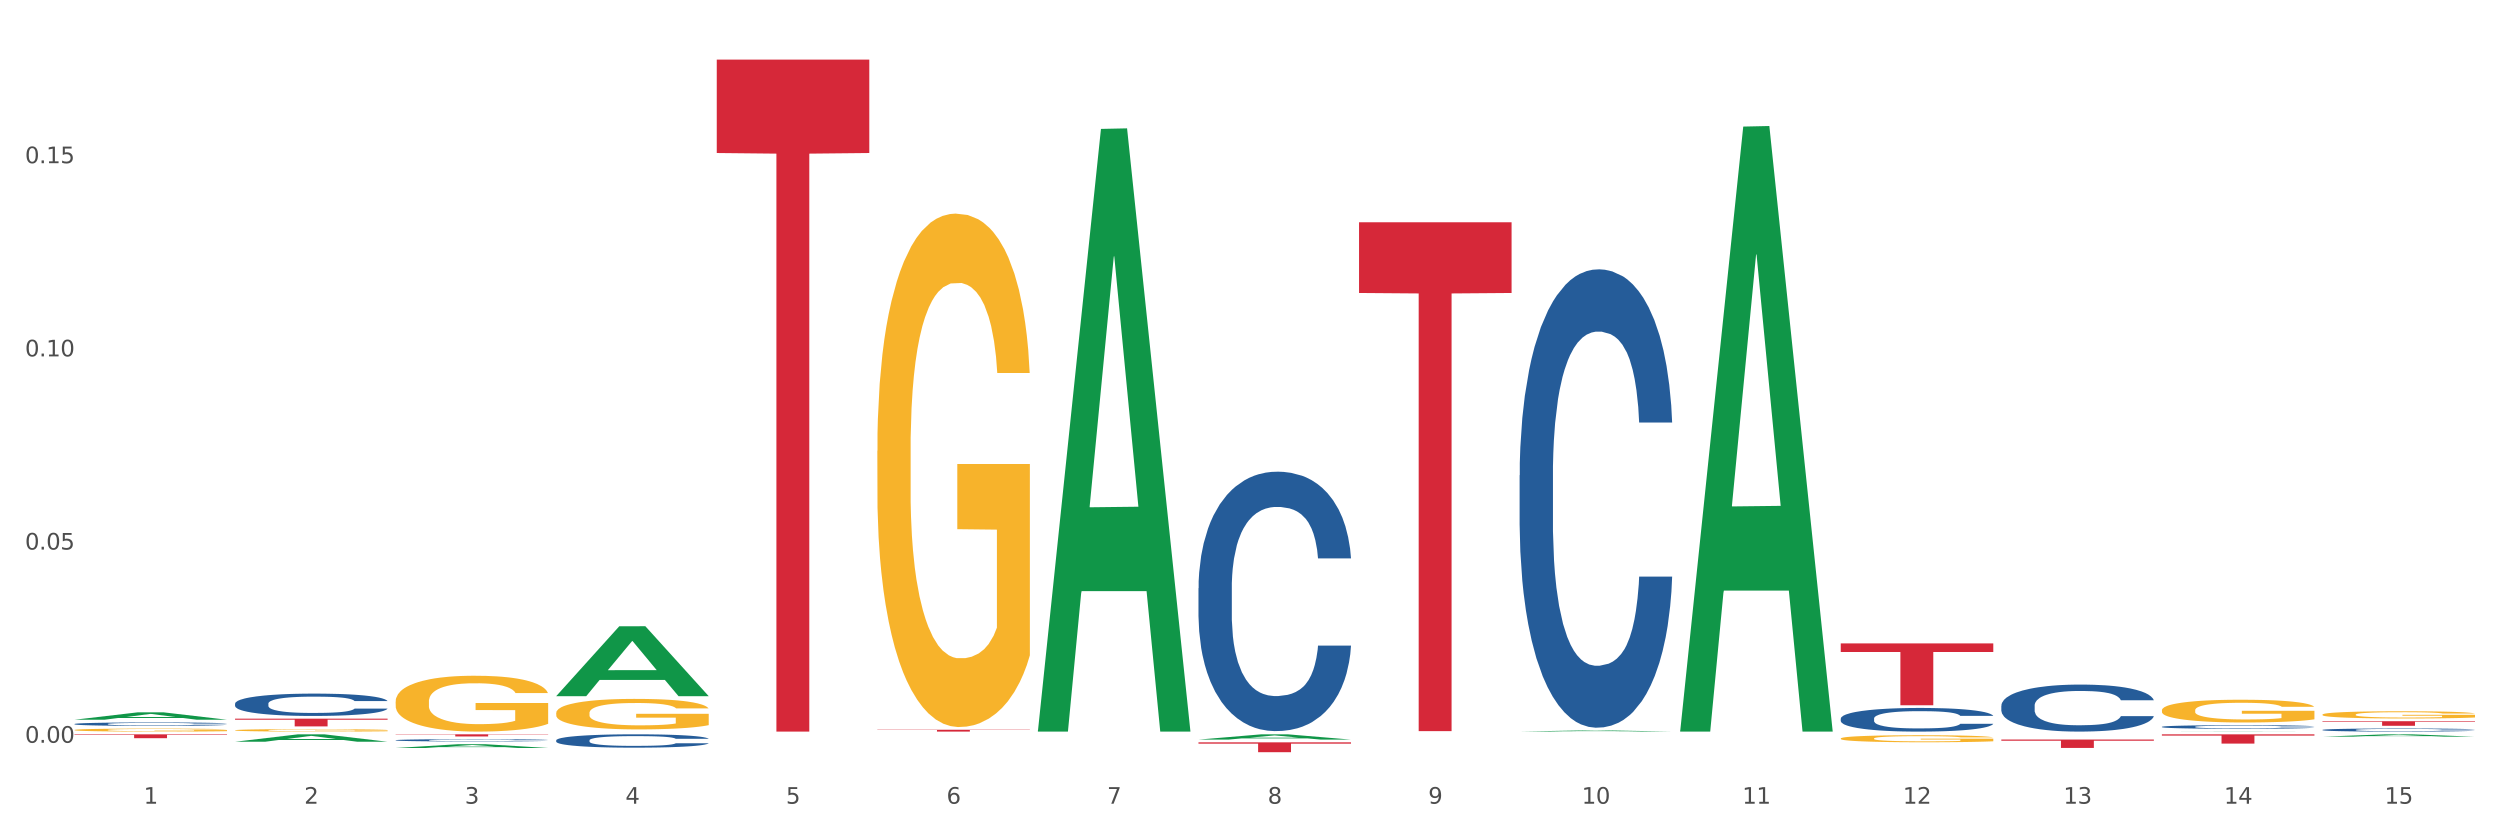
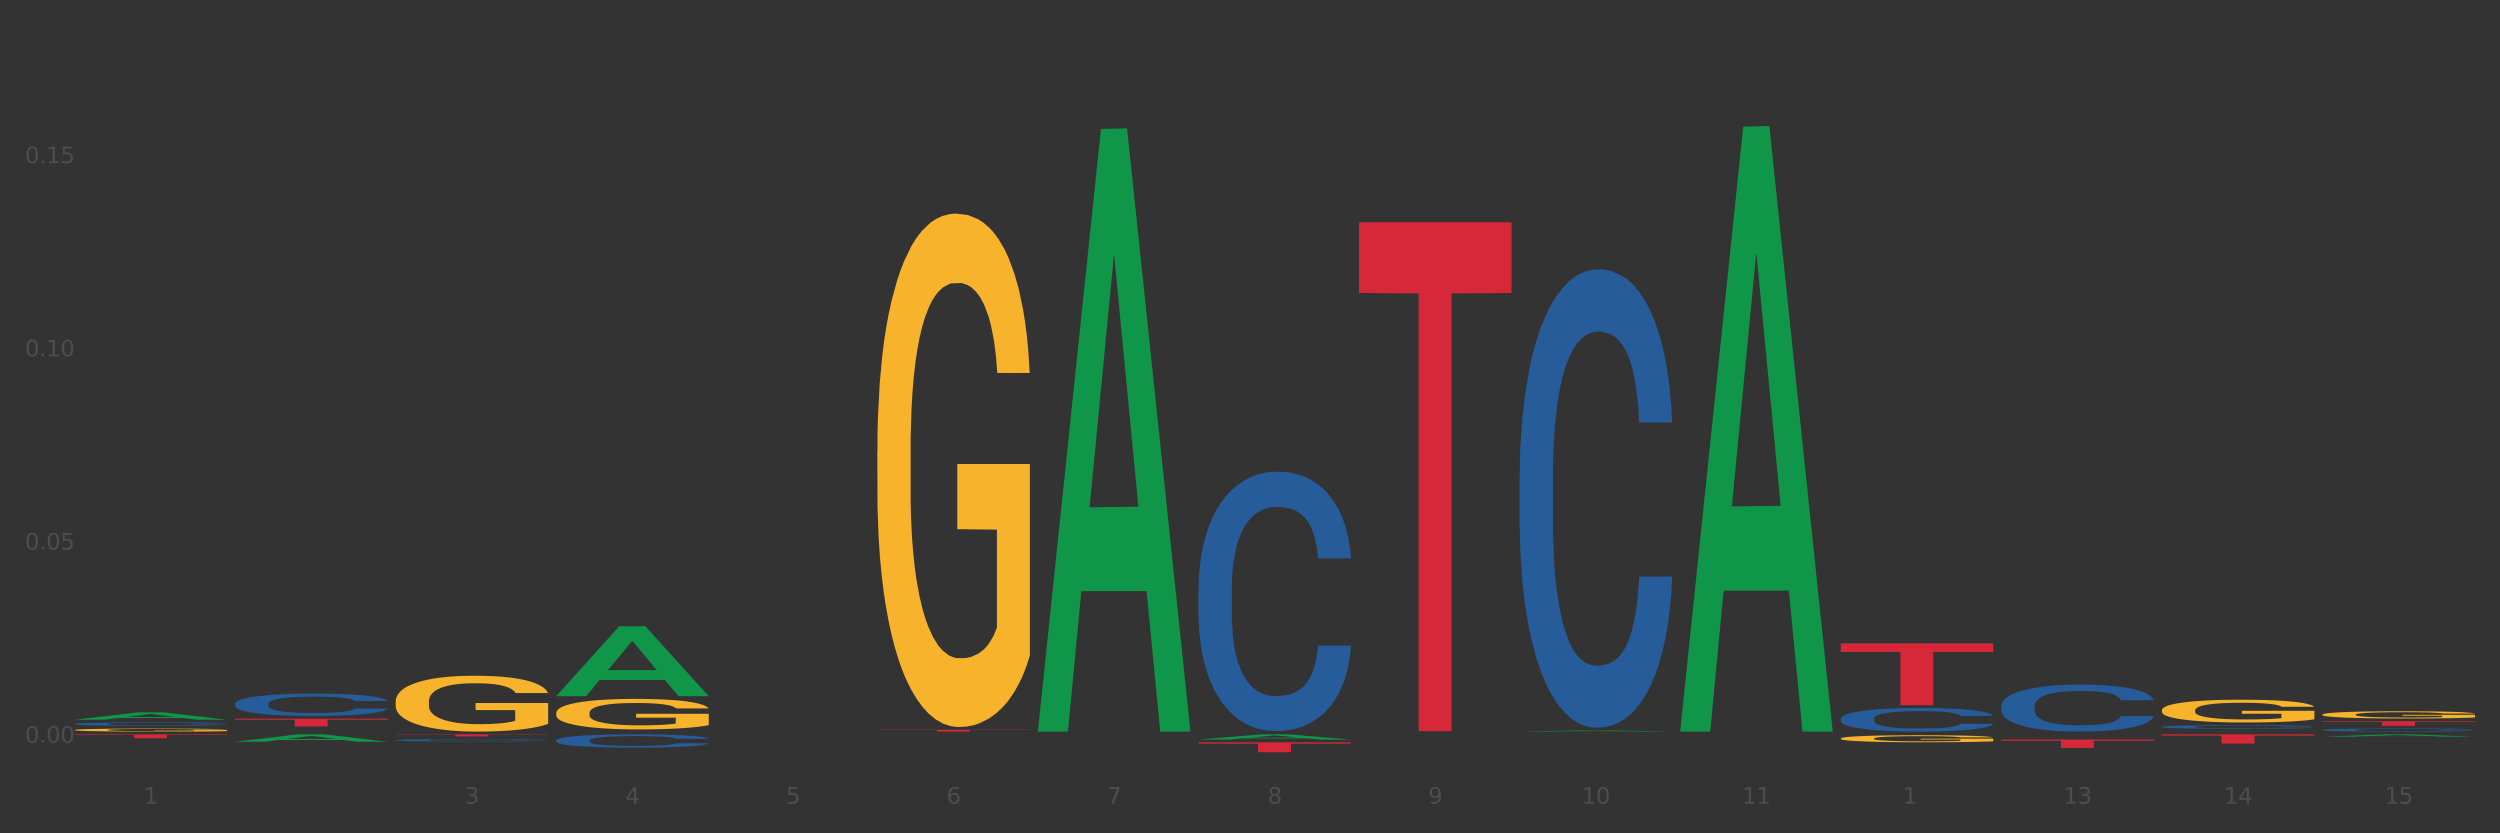
<svg xmlns="http://www.w3.org/2000/svg" xmlns:xlink="http://www.w3.org/1999/xlink" width="1080pt" height="360pt" viewBox="0 0 1080 360" version="1.1">
  <rect x="0" y="0" width="1080" height="360" fill="#333333" stroke="none" />
  <defs>
    <style type="text/css">*{stroke-linejoin: round; stroke-linecap: butt}</style>
  </defs>
  <g id="figure_1">
    <g id="patch_1">
-       <path d="M 0 360  L 1080 360  L 1080 0  L 0 0  z " style="fill: #ffffff; stroke: #ffffff; stroke-linejoin: miter" />
-     </g>
+       </g>
    <g id="axes_1">
      <g id="matplotlib.axis_1">
        <g id="xtick_1">
          <g id="text_1">
            <g style="fill: #4d4d4d" transform="translate(62.07 347.204) scale(0.096 -0.096)">
              <defs>
                <path id="DejaVuSans-31" d="M 794 531  L 1825 531  L 1825 4091  L 703 3866  L 703 4441  L 1819 4666  L 2450 4666  L 2450 531  L 3481 531  L 3481 0  L 794 0  L 794 531  z " transform="scale(0.016)" />
              </defs>
              <use xlink:href="#DejaVuSans-31" />
            </g>
          </g>
        </g>
        <g id="xtick_2">
          <g id="text_2">
            <g style="fill: #4d4d4d" transform="translate(131.436 347.204) scale(0.096 -0.096)">
              <defs>
-                 <path id="DejaVuSans-32" d="M 1228 531  L 3431 531  L 3431 0  L 469 0  L 469 531  Q 828 903 1448 1529  Q 2069 2156 2228 2338  Q 2531 2678 2651 2914  Q 2772 3150 2772 3378  Q 2772 3750 2511 3984  Q 2250 4219 1831 4219  Q 1534 4219 1204 4116  Q 875 4013 500 3803  L 500 4441  Q 881 4594 1212 4672  Q 1544 4750 1819 4750  Q 2544 4750 2975 4387  Q 3406 4025 3406 3419  Q 3406 3131 3298 2873  Q 3191 2616 2906 2266  Q 2828 2175 2409 1742  Q 1991 1309 1228 531  z " transform="scale(0.016)" />
-               </defs>
+                 </defs>
              <use xlink:href="#DejaVuSans-32" />
            </g>
          </g>
        </g>
        <g id="xtick_3">
          <g id="text_3">
            <g style="fill: #4d4d4d" transform="translate(200.802 347.204) scale(0.096 -0.096)">
              <defs>
                <path id="DejaVuSans-33" d="M 2597 2516  Q 3050 2419 3304 2112  Q 3559 1806 3559 1356  Q 3559 666 3084 287  Q 2609 -91 1734 -91  Q 1441 -91 1130 -33  Q 819 25 488 141  L 488 750  Q 750 597 1062 519  Q 1375 441 1716 441  Q 2309 441 2620 675  Q 2931 909 2931 1356  Q 2931 1769 2642 2001  Q 2353 2234 1838 2234  L 1294 2234  L 1294 2753  L 1863 2753  Q 2328 2753 2575 2939  Q 2822 3125 2822 3475  Q 2822 3834 2567 4026  Q 2313 4219 1838 4219  Q 1578 4219 1281 4162  Q 984 4106 628 3988  L 628 4550  Q 988 4650 1302 4700  Q 1616 4750 1894 4750  Q 2613 4750 3031 4423  Q 3450 4097 3450 3541  Q 3450 3153 3228 2886  Q 3006 2619 2597 2516  z " transform="scale(0.016)" />
              </defs>
              <use xlink:href="#DejaVuSans-33" />
            </g>
          </g>
        </g>
        <g id="xtick_4">
          <g id="text_4">
            <g style="fill: #4d4d4d" transform="translate(270.169 347.204) scale(0.096 -0.096)">
              <defs>
                <path id="DejaVuSans-34" d="M 2419 4116  L 825 1625  L 2419 1625  L 2419 4116  z M 2253 4666  L 3047 4666  L 3047 1625  L 3713 1625  L 3713 1100  L 3047 1100  L 3047 0  L 2419 0  L 2419 1100  L 313 1100  L 313 1709  L 2253 4666  z " transform="scale(0.016)" />
              </defs>
              <use xlink:href="#DejaVuSans-34" />
            </g>
          </g>
        </g>
        <g id="xtick_5">
          <g id="text_5">
            <g style="fill: #4d4d4d" transform="translate(339.535 347.204) scale(0.096 -0.096)">
              <defs>
                <path id="DejaVuSans-35" d="M 691 4666  L 3169 4666  L 3169 4134  L 1269 4134  L 1269 2991  Q 1406 3038 1543 3061  Q 1681 3084 1819 3084  Q 2600 3084 3056 2656  Q 3513 2228 3513 1497  Q 3513 744 3044 326  Q 2575 -91 1722 -91  Q 1428 -91 1123 -41  Q 819 9 494 109  L 494 744  Q 775 591 1075 516  Q 1375 441 1709 441  Q 2250 441 2565 725  Q 2881 1009 2881 1497  Q 2881 1984 2565 2268  Q 2250 2553 1709 2553  Q 1456 2553 1204 2497  Q 953 2441 691 2322  L 691 4666  z " transform="scale(0.016)" />
              </defs>
              <use xlink:href="#DejaVuSans-35" />
            </g>
          </g>
        </g>
        <g id="xtick_6">
          <g id="text_6">
            <g style="fill: #4d4d4d" transform="translate(408.901 347.204) scale(0.096 -0.096)">
              <defs>
                <path id="DejaVuSans-36" d="M 2113 2584  Q 1688 2584 1439 2293  Q 1191 2003 1191 1497  Q 1191 994 1439 701  Q 1688 409 2113 409  Q 2538 409 2786 701  Q 3034 994 3034 1497  Q 3034 2003 2786 2293  Q 2538 2584 2113 2584  z M 3366 4563  L 3366 3988  Q 3128 4100 2886 4159  Q 2644 4219 2406 4219  Q 1781 4219 1451 3797  Q 1122 3375 1075 2522  Q 1259 2794 1537 2939  Q 1816 3084 2150 3084  Q 2853 3084 3261 2657  Q 3669 2231 3669 1497  Q 3669 778 3244 343  Q 2819 -91 2113 -91  Q 1303 -91 875 529  Q 447 1150 447 2328  Q 447 3434 972 4092  Q 1497 4750 2381 4750  Q 2619 4750 2861 4703  Q 3103 4656 3366 4563  z " transform="scale(0.016)" />
              </defs>
              <use xlink:href="#DejaVuSans-36" />
            </g>
          </g>
        </g>
        <g id="xtick_7">
          <g id="text_7">
            <g style="fill: #4d4d4d" transform="translate(478.267 347.204) scale(0.096 -0.096)">
              <defs>
                <path id="DejaVuSans-37" d="M 525 4666  L 3525 4666  L 3525 4397  L 1831 0  L 1172 0  L 2766 4134  L 525 4134  L 525 4666  z " transform="scale(0.016)" />
              </defs>
              <use xlink:href="#DejaVuSans-37" />
            </g>
          </g>
        </g>
        <g id="xtick_8">
          <g id="text_8">
            <g style="fill: #4d4d4d" transform="translate(547.634 347.204) scale(0.096 -0.096)">
              <defs>
                <path id="DejaVuSans-38" d="M 2034 2216  Q 1584 2216 1326 1975  Q 1069 1734 1069 1313  Q 1069 891 1326 650  Q 1584 409 2034 409  Q 2484 409 2743 651  Q 3003 894 3003 1313  Q 3003 1734 2745 1975  Q 2488 2216 2034 2216  z M 1403 2484  Q 997 2584 770 2862  Q 544 3141 544 3541  Q 544 4100 942 4425  Q 1341 4750 2034 4750  Q 2731 4750 3128 4425  Q 3525 4100 3525 3541  Q 3525 3141 3298 2862  Q 3072 2584 2669 2484  Q 3125 2378 3379 2068  Q 3634 1759 3634 1313  Q 3634 634 3220 271  Q 2806 -91 2034 -91  Q 1263 -91 848 271  Q 434 634 434 1313  Q 434 1759 690 2068  Q 947 2378 1403 2484  z M 1172 3481  Q 1172 3119 1398 2916  Q 1625 2713 2034 2713  Q 2441 2713 2670 2916  Q 2900 3119 2900 3481  Q 2900 3844 2670 4047  Q 2441 4250 2034 4250  Q 1625 4250 1398 4047  Q 1172 3844 1172 3481  z " transform="scale(0.016)" />
              </defs>
              <use xlink:href="#DejaVuSans-38" />
            </g>
          </g>
        </g>
        <g id="xtick_9">
          <g id="text_9">
            <g style="fill: #4d4d4d" transform="translate(617 347.204) scale(0.096 -0.096)">
              <defs>
                <path id="DejaVuSans-39" d="M 703 97  L 703 672  Q 941 559 1184 500  Q 1428 441 1663 441  Q 2288 441 2617 861  Q 2947 1281 2994 2138  Q 2813 1869 2534 1725  Q 2256 1581 1919 1581  Q 1219 1581 811 2004  Q 403 2428 403 3163  Q 403 3881 828 4315  Q 1253 4750 1959 4750  Q 2769 4750 3195 4129  Q 3622 3509 3622 2328  Q 3622 1225 3098 567  Q 2575 -91 1691 -91  Q 1453 -91 1209 -44  Q 966 3 703 97  z M 1959 2075  Q 2384 2075 2632 2365  Q 2881 2656 2881 3163  Q 2881 3666 2632 3958  Q 2384 4250 1959 4250  Q 1534 4250 1286 3958  Q 1038 3666 1038 3163  Q 1038 2656 1286 2365  Q 1534 2075 1959 2075  z " transform="scale(0.016)" />
              </defs>
              <use xlink:href="#DejaVuSans-39" />
            </g>
          </g>
        </g>
        <g id="xtick_10">
          <g id="text_10">
            <g style="fill: #4d4d4d" transform="translate(683.312 347.204) scale(0.096 -0.096)">
              <defs>
                <path id="DejaVuSans-30" d="M 2034 4250  Q 1547 4250 1301 3770  Q 1056 3291 1056 2328  Q 1056 1369 1301 889  Q 1547 409 2034 409  Q 2525 409 2770 889  Q 3016 1369 3016 2328  Q 3016 3291 2770 3770  Q 2525 4250 2034 4250  z M 2034 4750  Q 2819 4750 3233 4129  Q 3647 3509 3647 2328  Q 3647 1150 3233 529  Q 2819 -91 2034 -91  Q 1250 -91 836 529  Q 422 1150 422 2328  Q 422 3509 836 4129  Q 1250 4750 2034 4750  z " transform="scale(0.016)" />
              </defs>
              <use xlink:href="#DejaVuSans-31" />
              <use xlink:href="#DejaVuSans-30" transform="translate(63.623 0)" />
            </g>
          </g>
        </g>
        <g id="xtick_11">
          <g id="text_11">
            <g style="fill: #4d4d4d" transform="translate(752.678 347.204) scale(0.096 -0.096)">
              <use xlink:href="#DejaVuSans-31" />
              <use xlink:href="#DejaVuSans-31" transform="translate(63.623 0)" />
            </g>
          </g>
        </g>
        <g id="xtick_12">
          <g id="text_12">
            <g style="fill: #4d4d4d" transform="translate(822.044 347.204) scale(0.096 -0.096)">
              <use xlink:href="#DejaVuSans-31" />
              <use xlink:href="#DejaVuSans-32" transform="translate(63.623 0)" />
            </g>
          </g>
        </g>
        <g id="xtick_13">
          <g id="text_13">
            <g style="fill: #4d4d4d" transform="translate(891.411 347.204) scale(0.096 -0.096)">
              <use xlink:href="#DejaVuSans-31" />
              <use xlink:href="#DejaVuSans-33" transform="translate(63.623 0)" />
            </g>
          </g>
        </g>
        <g id="xtick_14">
          <g id="text_14">
            <g style="fill: #4d4d4d" transform="translate(960.777 347.204) scale(0.096 -0.096)">
              <use xlink:href="#DejaVuSans-31" />
              <use xlink:href="#DejaVuSans-34" transform="translate(63.623 0)" />
            </g>
          </g>
        </g>
        <g id="xtick_15">
          <g id="text_15">
            <g style="fill: #4d4d4d" transform="translate(1030.143 347.204) scale(0.096 -0.096)">
              <use xlink:href="#DejaVuSans-31" />
              <use xlink:href="#DejaVuSans-35" transform="translate(63.623 0)" />
            </g>
          </g>
        </g>
        <g id="xtick_16" />
        <g id="xtick_17" />
        <g id="xtick_18" />
        <g id="xtick_19" />
        <g id="xtick_20" />
        <g id="xtick_21" />
        <g id="xtick_22" />
        <g id="xtick_23" />
        <g id="xtick_24" />
        <g id="xtick_25" />
        <g id="xtick_26" />
        <g id="xtick_27" />
        <g id="xtick_28" />
        <g id="xtick_29" />
      </g>
      <g id="matplotlib.axis_2">
        <g id="ytick_1">
          <g id="text_16">
            <g style="fill: #4d4d4d" transform="translate(10.8 320.867) scale(0.096 -0.096)">
              <defs>
                <path id="DejaVuSans-2e" d="M 684 794  L 1344 794  L 1344 0  L 684 0  L 684 794  z " transform="scale(0.016)" />
              </defs>
              <use xlink:href="#DejaVuSans-30" />
              <use xlink:href="#DejaVuSans-2e" transform="translate(63.623 0)" />
              <use xlink:href="#DejaVuSans-30" transform="translate(95.41 0)" />
              <use xlink:href="#DejaVuSans-30" transform="translate(159.033 0)" />
            </g>
          </g>
        </g>
        <g id="ytick_2">
          <g id="text_17">
            <g style="fill: #4d4d4d" transform="translate(10.8 237.415) scale(0.096 -0.096)">
              <use xlink:href="#DejaVuSans-30" />
              <use xlink:href="#DejaVuSans-2e" transform="translate(63.623 0)" />
              <use xlink:href="#DejaVuSans-30" transform="translate(95.41 0)" />
              <use xlink:href="#DejaVuSans-35" transform="translate(159.033 0)" />
            </g>
          </g>
        </g>
        <g id="ytick_3">
          <g id="text_18">
            <g style="fill: #4d4d4d" transform="translate(10.8 153.963) scale(0.096 -0.096)">
              <use xlink:href="#DejaVuSans-30" />
              <use xlink:href="#DejaVuSans-2e" transform="translate(63.623 0)" />
              <use xlink:href="#DejaVuSans-31" transform="translate(95.41 0)" />
              <use xlink:href="#DejaVuSans-30" transform="translate(159.033 0)" />
            </g>
          </g>
        </g>
        <g id="ytick_4">
          <g id="text_19">
            <g style="fill: #4d4d4d" transform="translate(10.8 70.511) scale(0.096 -0.096)">
              <use xlink:href="#DejaVuSans-30" />
              <use xlink:href="#DejaVuSans-2e" transform="translate(63.623 0)" />
              <use xlink:href="#DejaVuSans-31" transform="translate(95.41 0)" />
              <use xlink:href="#DejaVuSans-35" transform="translate(159.033 0)" />
            </g>
          </g>
        </g>
        <g id="ytick_5" />
        <g id="ytick_6" />
        <g id="ytick_7" />
        <g id="ytick_8" />
      </g>
      <g id="PolyCollection_1">
        <path d="M 32.175 317.22  L 98.073 317.22  L 98.073 317.453  L 72.151 317.454  L 72.151 318.898  L 57.941 318.898  L 57.941 317.454  L 32.175 317.453  L 32.175 317.221  L 32.175 317.22  z " clip-path="url(#pfd1f45bc0d)" style="fill: #d62839" />
        <path d="M 101.541 310.458  L 167.439 310.458  L 167.439 310.923  L 141.517 310.926  L 141.517 313.805  L 127.307 313.805  L 127.307 310.926  L 101.541 310.923  L 101.541 310.461  L 101.541 310.458  z " clip-path="url(#pfd1f45bc0d)" style="fill: #d62839" />
        <path d="M 170.907 317.22  L 236.805 317.22  L 236.805 317.349  L 210.883 317.35  L 210.883 318.152  L 196.673 318.152  L 196.673 317.35  L 170.907 317.349  L 170.907 317.221  L 170.907 317.22  z " clip-path="url(#pfd1f45bc0d)" style="fill: #d62839" />
-         <path d="M 309.64 25.759  L 375.538 25.759  L 375.538 66.101  L 349.616 66.373  L 349.616 316.054  L 335.406 316.054  L 335.406 66.373  L 309.64 66.101  L 309.64 26.032  L 309.64 25.759  z " clip-path="url(#pfd1f45bc0d)" style="fill: #d62839" />
        <path d="M 517.739 320.677  L 583.636 320.677  L 583.636 321.27  L 557.715 321.274  L 557.715 324.95  L 543.504 324.95  L 543.504 321.274  L 517.739 321.27  L 517.739 320.681  L 517.739 320.677  z " clip-path="url(#pfd1f45bc0d)" style="fill: #d62839" />
        <path d="M 379.006 315.254  L 444.904 315.254  L 444.904 315.365  L 418.982 315.366  L 418.982 316.054  L 404.772 316.054  L 404.772 315.366  L 379.006 315.365  L 379.006 315.255  L 379.006 315.254  z " clip-path="url(#pfd1f45bc0d)" style="fill: #d62839" />
-         <path d="M 101.541 315.471  L 101.619 315.47  L 101.619 315.434  L 101.775 315.404  L 102.553 315.33  L 103.72 315.268  L 104.575 315.236  L 105.431 315.209  L 106.443 315.182  L 107.688 315.154  L 109.944 315.114  L 111.344 315.093  L 113.056 315.071  L 116.168 315.04  L 118.424 315.022  L 120.758 315.007  L 124.57 314.989  L 127.06 314.981  L 129.705 314.975  L 132.895 314.971  L 135.307 314.97  L 140.598 314.973  L 145.11 314.982  L 147.289 314.989  L 150.089 315.001  L 151.568 315.009  L 153.979 315.025  L 156.469 315.046  L 158.181 315.063  L 160.748 315.097  L 162.693 315.131  L 164.483 315.172  L 165.416 315.201  L 166.117 315.228  L 166.739 315.258  L 167.361 315.307  L 153.357 315.307  L 152.812 315.272  L 151.957 315.24  L 150.712 315.208  L 149.623 315.188  L 147.755 315.163  L 146.044 315.148  L 144.254 315.136  L 142.076 315.126  L 140.364 315.121  L 137.952 315.117  L 133.206 315.118  L 130.017 315.126  L 127.838 315.136  L 126.438 315.145  L 125.193 315.154  L 123.792 315.168  L 122.159 315.189  L 120.992 315.208  L 119.825 315.232  L 118.891 315.255  L 118.035 315.283  L 117.335 315.313  L 116.79 315.343  L 116.324 315.381  L 115.935 315.443  L 115.935 315.579  L 116.09 315.61  L 116.479 315.65  L 116.946 315.681  L 117.724 315.717  L 118.424 315.742  L 119.747 315.778  L 121.225 315.807  L 122.392 315.826  L 123.559 315.842  L 125.582 315.864  L 127.838 315.882  L 129.783 315.893  L 132.428 315.902  L 134.218 315.906  L 135.774 315.908  L 139.586 315.908  L 142.309 315.905  L 145.343 315.898  L 147.678 315.89  L 149.623 315.879  L 151.801 315.861  L 153.201 315.844  L 153.201 315.637  L 136.085 315.636  L 136.085 315.499  L 167.439 315.499  L 167.439 315.902  L 166.117 315.923  L 164.638 315.942  L 163.082 315.959  L 160.748 315.98  L 157.947 315.999  L 155.458 316.013  L 152.812 316.025  L 149.7 316.036  L 145.655 316.046  L 143.165 316.05  L 140.053 316.053  L 136.396 316.054  L 133.206 316.052  L 130.094 316.047  L 126.827 316.038  L 123.637 316.025  L 121.225 316.012  L 118.813 315.996  L 116.246 315.976  L 114.223 315.956  L 112.667 315.938  L 110.955 315.915  L 109.088 315.886  L 107.688 315.859  L 106.443 315.831  L 105.12 315.796  L 104.186 315.765  L 103.253 315.726  L 102.708 315.698  L 102.086 315.653  L 101.619 315.591  L 101.541 315.471  z " clip-path="url(#pfd1f45bc0d)" style="fill: #f7b32b" />
        <path d="M 32.175 315.35  L 32.253 315.348  L 32.253 315.305  L 32.408 315.268  L 33.186 315.179  L 34.353 315.105  L 35.209 315.065  L 36.065 315.033  L 37.076 315.001  L 38.321 314.967  L 40.578 314.918  L 41.978 314.893  L 43.69 314.867  L 46.802 314.828  L 49.058 314.807  L 51.392 314.789  L 55.204 314.767  L 57.694 314.758  L 60.339 314.751  L 63.529 314.746  L 65.941 314.745  L 71.231 314.748  L 75.744 314.759  L 77.922 314.767  L 80.723 314.782  L 82.201 314.791  L 84.613 314.811  L 87.103 314.836  L 88.815 314.857  L 91.382 314.898  L 93.327 314.938  L 95.116 314.989  L 96.05 315.023  L 96.75 315.056  L 97.373 315.093  L 97.995 315.151  L 83.991 315.151  L 83.446 315.109  L 82.59 315.07  L 81.346 315.032  L 80.256 315.008  L 78.389 314.978  L 76.677 314.959  L 74.888 314.944  L 72.71 314.932  L 70.998 314.926  L 68.586 314.922  L 63.84 314.923  L 60.65 314.932  L 58.472 314.944  L 57.071 314.955  L 55.827 314.967  L 54.426 314.984  L 52.792 315.009  L 51.625 315.032  L 50.458 315.06  L 49.525 315.089  L 48.669 315.123  L 47.969 315.158  L 47.424 315.195  L 46.957 315.241  L 46.568 315.316  L 46.568 315.48  L 46.724 315.517  L 47.113 315.566  L 47.58 315.603  L 48.358 315.647  L 49.058 315.677  L 50.381 315.72  L 51.859 315.756  L 53.026 315.779  L 54.193 315.798  L 56.216 315.824  L 58.472 315.846  L 60.417 315.859  L 63.062 315.871  L 64.852 315.876  L 66.408 315.878  L 70.22 315.878  L 72.943 315.874  L 75.977 315.866  L 78.311 315.855  L 80.256 315.842  L 82.435 315.821  L 83.835 315.8  L 83.835 315.551  L 66.719 315.549  L 66.719 315.383  L 98.073 315.383  L 98.073 315.871  L 96.75 315.896  L 95.272 315.919  L 93.716 315.939  L 91.382 315.964  L 88.581 315.988  L 86.091 316.005  L 83.446 316.019  L 80.334 316.032  L 76.288 316.044  L 73.799 316.049  L 70.687 316.053  L 67.03 316.054  L 63.84 316.051  L 60.728 316.045  L 57.461 316.035  L 54.271 316.019  L 51.859 316.004  L 49.447 315.984  L 46.879 315.959  L 44.857 315.935  L 43.301 315.914  L 41.589 315.886  L 39.722 315.851  L 38.321 315.818  L 37.076 315.785  L 35.754 315.742  L 34.82 315.705  L 33.887 315.658  L 33.342 315.623  L 32.72 315.57  L 32.253 315.494  L 32.175 315.35  z " clip-path="url(#pfd1f45bc0d)" style="fill: #f7b32b" />
        <path d="M 1003.302 308.706  L 1003.38 308.703  L 1003.38 308.6  L 1003.535 308.512  L 1004.314 308.298  L 1005.481 308.121  L 1006.336 308.027  L 1007.192 307.95  L 1008.204 307.873  L 1009.448 307.793  L 1011.705 307.676  L 1013.105 307.616  L 1014.817 307.553  L 1017.929 307.461  L 1020.185 307.41  L 1022.519 307.367  L 1026.331 307.316  L 1028.821 307.293  L 1031.466 307.276  L 1034.656 307.265  L 1037.068 307.262  L 1042.358 307.27  L 1046.871 307.296  L 1049.049 307.316  L 1051.85 307.35  L 1053.328 307.373  L 1055.74 307.419  L 1058.23 307.479  L 1059.942 307.53  L 1062.509 307.627  L 1064.454 307.724  L 1066.244 307.844  L 1067.177 307.927  L 1067.877 308.004  L 1068.5 308.092  L 1069.122 308.232  L 1055.118 308.232  L 1054.573 308.132  L 1053.717 308.038  L 1052.473 307.947  L 1051.383 307.89  L 1049.516 307.818  L 1047.805 307.773  L 1046.015 307.738  L 1043.837 307.71  L 1042.125 307.696  L 1039.713 307.684  L 1034.967 307.687  L 1031.777 307.71  L 1029.599 307.738  L 1028.199 307.764  L 1026.954 307.793  L 1025.553 307.833  L 1023.919 307.892  L 1022.752 307.947  L 1021.585 308.015  L 1020.652 308.084  L 1019.796 308.164  L 1019.096 308.249  L 1018.551 308.338  L 1018.084 308.446  L 1017.695 308.626  L 1017.695 309.017  L 1017.851 309.106  L 1018.24 309.223  L 1018.707 309.311  L 1019.485 309.417  L 1020.185 309.488  L 1021.508 309.591  L 1022.986 309.677  L 1024.153 309.731  L 1025.32 309.776  L 1027.343 309.839  L 1029.599 309.891  L 1031.544 309.922  L 1034.189 309.951  L 1035.979 309.962  L 1037.535 309.968  L 1041.347 309.968  L 1044.07 309.959  L 1047.104 309.939  L 1049.438 309.913  L 1051.383 309.882  L 1053.562 309.831  L 1054.962 309.782  L 1054.962 309.186  L 1037.846 309.183  L 1037.846 308.786  L 1069.2 308.786  L 1069.2 309.951  L 1067.877 310.01  L 1066.399 310.065  L 1064.843 310.113  L 1062.509 310.173  L 1059.708 310.23  L 1057.219 310.27  L 1054.573 310.304  L 1051.461 310.336  L 1047.416 310.364  L 1044.926 310.376  L 1041.814 310.384  L 1038.157 310.387  L 1034.967 310.382  L 1031.855 310.367  L 1028.588 310.342  L 1025.398 310.304  L 1022.986 310.267  L 1020.574 310.222  L 1018.007 310.162  L 1015.984 310.105  L 1014.428 310.053  L 1012.716 309.988  L 1010.849 309.902  L 1009.448 309.825  L 1008.204 309.745  L 1006.881 309.642  L 1005.947 309.554  L 1005.014 309.442  L 1004.469 309.36  L 1003.847 309.231  L 1003.38 309.051  L 1003.302 308.706  z " clip-path="url(#pfd1f45bc0d)" style="fill: #f7b32b" />
        <path d="M 933.936 306.827  L 934.014 306.818  L 934.014 306.495  L 934.169 306.216  L 934.947 305.543  L 936.114 304.986  L 936.97 304.689  L 937.826 304.447  L 938.837 304.204  L 940.082 303.953  L 942.338 303.585  L 943.739 303.396  L 945.45 303.198  L 948.563 302.911  L 950.819 302.749  L 953.153 302.615  L 956.965 302.453  L 959.455 302.381  L 962.1 302.327  L 965.29 302.291  L 967.702 302.282  L 972.992 302.309  L 977.505 302.39  L 979.683 302.453  L 982.484 302.561  L 983.962 302.633  L 986.374 302.776  L 988.864 302.965  L 990.575 303.127  L 993.143 303.432  L 995.088 303.737  L 996.877 304.115  L 997.811 304.375  L 998.511 304.618  L 999.134 304.896  L 999.756 305.336  L 985.752 305.336  L 985.207 305.022  L 984.351 304.725  L 983.106 304.438  L 982.017 304.258  L 980.15 304.034  L 978.438 303.89  L 976.649 303.782  L 974.47 303.692  L 972.759 303.648  L 970.347 303.612  L 965.601 303.621  L 962.411 303.692  L 960.233 303.782  L 958.832 303.863  L 957.588 303.953  L 956.187 304.079  L 954.553 304.267  L 953.386 304.438  L 952.219 304.653  L 951.286 304.869  L 950.43 305.121  L 949.73 305.39  L 949.185 305.668  L 948.718 306.01  L 948.329 306.575  L 948.329 307.806  L 948.485 308.084  L 948.874 308.453  L 949.341 308.731  L 950.119 309.063  L 950.819 309.288  L 952.141 309.611  L 953.62 309.881  L 954.787 310.051  L 955.954 310.195  L 957.977 310.393  L 960.233 310.554  L 962.178 310.653  L 964.823 310.743  L 966.613 310.779  L 968.169 310.797  L 971.981 310.797  L 974.704 310.77  L 977.738 310.707  L 980.072 310.626  L 982.017 310.527  L 984.196 310.366  L 985.596 310.213  L 985.596 308.336  L 968.48 308.327  L 968.48 307.078  L 999.834 307.078  L 999.834 310.743  L 998.511 310.931  L 997.033 311.102  L 995.477 311.255  L 993.143 311.443  L 990.342 311.623  L 987.852 311.749  L 985.207 311.857  L 982.095 311.955  L 978.049 312.045  L 975.56 312.081  L 972.448 312.108  L 968.791 312.117  L 965.601 312.099  L 962.489 312.054  L 959.221 311.973  L 956.032 311.857  L 953.62 311.74  L 951.208 311.596  L 948.64 311.407  L 946.618 311.228  L 945.061 311.066  L 943.35 310.86  L 941.483 310.59  L 940.082 310.348  L 938.837 310.096  L 937.515 309.773  L 936.581 309.494  L 935.648 309.144  L 935.103 308.884  L 934.48 308.48  L 934.014 307.914  L 933.936 306.827  z " clip-path="url(#pfd1f45bc0d)" style="fill: #f7b32b" />
        <path d="M 795.203 319.024  L 795.281 319.021  L 795.281 318.921  L 795.437 318.835  L 796.215 318.626  L 797.382 318.454  L 798.238 318.362  L 799.094 318.287  L 800.105 318.212  L 801.35 318.134  L 803.606 318.02  L 805.006 317.962  L 806.718 317.901  L 809.83 317.812  L 812.086 317.762  L 814.42 317.72  L 818.233 317.67  L 820.722 317.648  L 823.368 317.631  L 826.557 317.62  L 828.969 317.617  L 834.26 317.626  L 838.772 317.651  L 840.951 317.67  L 843.752 317.704  L 845.23 317.726  L 847.642 317.77  L 850.131 317.829  L 851.843 317.879  L 854.41 317.973  L 856.355 318.068  L 858.145 318.184  L 859.078 318.265  L 859.779 318.34  L 860.401 318.426  L 861.024 318.562  L 847.019 318.562  L 846.475 318.465  L 845.619 318.373  L 844.374 318.284  L 843.285 318.229  L 841.418 318.159  L 839.706 318.115  L 837.916 318.082  L 835.738 318.054  L 834.026 318.04  L 831.615 318.029  L 826.869 318.031  L 823.679 318.054  L 821.5 318.082  L 820.1 318.107  L 818.855 318.134  L 817.455 318.173  L 815.821 318.232  L 814.654 318.284  L 813.487 318.351  L 812.553 318.418  L 811.697 318.496  L 810.997 318.579  L 810.453 318.665  L 809.986 318.771  L 809.597 318.946  L 809.597 319.327  L 809.752 319.413  L 810.141 319.527  L 810.608 319.613  L 811.386 319.716  L 812.086 319.785  L 813.409 319.885  L 814.887 319.968  L 816.054 320.021  L 817.221 320.066  L 819.244 320.127  L 821.5 320.177  L 823.445 320.207  L 826.091 320.235  L 827.88 320.246  L 829.436 320.252  L 833.248 320.252  L 835.971 320.244  L 839.006 320.224  L 841.34 320.199  L 843.285 320.169  L 845.463 320.119  L 846.864 320.071  L 846.864 319.49  L 829.747 319.488  L 829.747 319.101  L 861.101 319.101  L 861.101 320.235  L 859.779 320.294  L 858.3 320.346  L 856.744 320.394  L 854.41 320.452  L 851.61 320.508  L 849.12 320.546  L 846.475 320.58  L 843.363 320.61  L 839.317 320.638  L 836.827 320.649  L 833.715 320.658  L 830.059 320.66  L 826.869 320.655  L 823.757 320.641  L 820.489 320.616  L 817.299 320.58  L 814.887 320.544  L 812.475 320.499  L 809.908 320.441  L 807.885 320.385  L 806.329 320.335  L 804.617 320.271  L 802.75 320.188  L 801.35 320.113  L 800.105 320.035  L 798.782 319.935  L 797.849 319.849  L 796.915 319.741  L 796.37 319.66  L 795.748 319.535  L 795.281 319.36  L 795.203 319.024  z " clip-path="url(#pfd1f45bc0d)" style="fill: #f7b32b" />
        <path d="M 379.006 194.773  L 379.084 194.57  L 379.084 187.277  L 379.24 180.998  L 380.018 165.805  L 381.185 153.245  L 382.04 146.56  L 382.896 141.091  L 383.908 135.621  L 385.152 129.949  L 387.409 121.644  L 388.809 117.39  L 390.521 112.933  L 393.633 106.451  L 395.889 102.804  L 398.223 99.766  L 402.035 96.119  L 404.525 94.499  L 407.17 93.283  L 410.36 92.473  L 412.772 92.271  L 418.062 92.878  L 422.575 94.701  L 424.753 96.119  L 427.554 98.55  L 429.032 100.171  L 431.444 103.412  L 433.934 107.666  L 435.646 111.312  L 438.213 118.2  L 440.158 125.087  L 441.948 133.596  L 442.881 139.47  L 443.581 144.94  L 444.204 151.219  L 444.826 161.145  L 430.822 161.145  L 430.277 154.055  L 429.422 147.37  L 428.177 140.888  L 427.087 136.837  L 425.22 131.772  L 423.509 128.531  L 421.719 126.1  L 419.541 124.075  L 417.829 123.062  L 415.417 122.251  L 410.671 122.454  L 407.481 124.075  L 405.303 126.1  L 403.903 127.923  L 402.658 129.949  L 401.257 132.785  L 399.624 137.039  L 398.456 140.888  L 397.289 145.75  L 396.356 150.612  L 395.5 156.284  L 394.8 162.361  L 394.255 168.641  L 393.788 176.338  L 393.399 189.101  L 393.399 216.853  L 393.555 223.133  L 393.944 231.438  L 394.411 237.718  L 395.189 245.213  L 395.889 250.278  L 397.212 257.57  L 398.69 263.648  L 399.857 267.496  L 401.024 270.738  L 403.047 275.194  L 405.303 278.841  L 407.248 281.069  L 409.893 283.095  L 411.683 283.905  L 413.239 284.31  L 417.051 284.31  L 419.774 283.702  L 422.808 282.284  L 425.142 280.461  L 427.087 278.233  L 429.266 274.586  L 430.666 271.143  L 430.666 228.805  L 413.55 228.602  L 413.55 200.445  L 444.904 200.445  L 444.904 283.095  L 443.581 287.349  L 442.103 291.197  L 440.547 294.641  L 438.213 298.895  L 435.412 302.947  L 432.923 305.783  L 430.277 308.214  L 427.165 310.442  L 423.12 312.468  L 420.63 313.278  L 417.518 313.886  L 413.861 314.088  L 410.671 313.683  L 407.559 312.67  L 404.292 310.847  L 401.102 308.214  L 398.69 305.58  L 396.278 302.339  L 393.711 298.085  L 391.688 294.033  L 390.132 290.387  L 388.42 285.728  L 386.553 279.651  L 385.152 274.181  L 383.908 268.509  L 382.585 261.217  L 381.651 254.937  L 380.718 247.037  L 380.173 241.162  L 379.551 232.046  L 379.084 219.284  L 379.006 194.773  z " clip-path="url(#pfd1f45bc0d)" style="fill: #f7b32b" />
        <path d="M 240.274 308.014  L 240.351 308.002  L 240.351 307.569  L 240.507 307.195  L 241.285 306.292  L 242.452 305.546  L 243.308 305.149  L 244.164 304.824  L 245.175 304.499  L 246.42 304.162  L 248.676 303.668  L 250.077 303.415  L 251.788 303.15  L 254.9 302.765  L 257.157 302.548  L 259.491 302.368  L 263.303 302.151  L 265.793 302.055  L 268.438 301.983  L 271.628 301.934  L 274.04 301.922  L 279.33 301.958  L 283.843 302.067  L 286.021 302.151  L 288.822 302.296  L 290.3 302.392  L 292.712 302.584  L 295.202 302.837  L 296.913 303.054  L 299.481 303.463  L 301.426 303.873  L 303.215 304.378  L 304.149 304.727  L 304.849 305.052  L 305.471 305.426  L 306.094 306.016  L 292.089 306.016  L 291.545 305.594  L 290.689 305.197  L 289.444 304.812  L 288.355 304.571  L 286.488 304.27  L 284.776 304.077  L 282.987 303.933  L 280.808 303.812  L 279.097 303.752  L 276.685 303.704  L 271.939 303.716  L 268.749 303.812  L 266.571 303.933  L 265.17 304.041  L 263.925 304.162  L 262.525 304.33  L 260.891 304.583  L 259.724 304.812  L 258.557 305.101  L 257.623 305.39  L 256.768 305.727  L 256.067 306.088  L 255.523 306.461  L 255.056 306.918  L 254.667 307.677  L 254.667 309.326  L 254.823 309.699  L 255.212 310.193  L 255.678 310.566  L 256.456 311.012  L 257.157 311.313  L 258.479 311.746  L 259.957 312.107  L 261.124 312.336  L 262.291 312.529  L 264.314 312.793  L 266.571 313.01  L 268.516 313.142  L 271.161 313.263  L 272.95 313.311  L 274.506 313.335  L 278.319 313.335  L 281.042 313.299  L 284.076 313.215  L 286.41 313.106  L 288.355 312.974  L 290.533 312.757  L 291.934 312.553  L 291.934 310.036  L 274.818 310.024  L 274.818 308.351  L 306.172 308.351  L 306.172 313.263  L 304.849 313.516  L 303.371 313.744  L 301.815 313.949  L 299.481 314.202  L 296.68 314.443  L 294.19 314.611  L 291.545 314.756  L 288.433 314.888  L 284.387 315.008  L 281.897 315.057  L 278.785 315.093  L 275.129 315.105  L 271.939 315.081  L 268.827 315.021  L 265.559 314.912  L 262.369 314.756  L 259.957 314.599  L 257.546 314.407  L 254.978 314.154  L 252.955 313.913  L 251.399 313.696  L 249.688 313.419  L 247.82 313.058  L 246.42 312.733  L 245.175 312.396  L 243.853 311.963  L 242.919 311.589  L 241.985 311.12  L 241.441 310.771  L 240.818 310.229  L 240.351 309.471  L 240.274 308.014  z " clip-path="url(#pfd1f45bc0d)" style="fill: #f7b32b" />
        <path d="M 170.907 303.073  L 170.985 303.051  L 170.985 302.257  L 171.141 301.574  L 171.919 299.921  L 173.086 298.555  L 173.942 297.827  L 174.798 297.232  L 175.809 296.637  L 177.054 296.02  L 179.31 295.116  L 180.71 294.654  L 182.422 294.169  L 185.534 293.463  L 187.79 293.067  L 190.124 292.736  L 193.937 292.339  L 196.426 292.163  L 199.072 292.031  L 202.261 291.943  L 204.673 291.921  L 209.964 291.987  L 214.476 292.185  L 216.655 292.339  L 219.456 292.604  L 220.934 292.78  L 223.346 293.133  L 225.835 293.596  L 227.547 293.992  L 230.114 294.742  L 232.059 295.491  L 233.849 296.417  L 234.783 297.056  L 235.483 297.651  L 236.105 298.334  L 236.728 299.414  L 222.723 299.414  L 222.179 298.643  L 221.323 297.915  L 220.078 297.21  L 218.989 296.769  L 217.122 296.218  L 215.41 295.866  L 213.62 295.601  L 211.442 295.381  L 209.73 295.271  L 207.319 295.183  L 202.573 295.205  L 199.383 295.381  L 197.204 295.601  L 195.804 295.8  L 194.559 296.02  L 193.159 296.329  L 191.525 296.791  L 190.358 297.21  L 189.191 297.739  L 188.257 298.268  L 187.401 298.885  L 186.701 299.546  L 186.157 300.23  L 185.69 301.067  L 185.301 302.455  L 185.301 305.475  L 185.456 306.158  L 185.845 307.062  L 186.312 307.745  L 187.09 308.56  L 187.79 309.111  L 189.113 309.905  L 190.591 310.566  L 191.758 310.985  L 192.925 311.337  L 194.948 311.822  L 197.204 312.219  L 199.149 312.461  L 201.795 312.682  L 203.584 312.77  L 205.14 312.814  L 208.952 312.814  L 211.675 312.748  L 214.71 312.594  L 217.044 312.395  L 218.989 312.153  L 221.167 311.756  L 222.568 311.381  L 222.568 306.775  L 205.451 306.753  L 205.451 303.69  L 236.805 303.69  L 236.805 312.682  L 235.483 313.145  L 234.004 313.563  L 232.448 313.938  L 230.114 314.401  L 227.314 314.842  L 224.824 315.15  L 222.179 315.415  L 219.067 315.657  L 215.021 315.877  L 212.531 315.966  L 209.419 316.032  L 205.763 316.054  L 202.573 316.01  L 199.461 315.9  L 196.193 315.701  L 193.003 315.415  L 190.591 315.128  L 188.179 314.776  L 185.612 314.313  L 183.589 313.872  L 182.033 313.475  L 180.321 312.968  L 178.454 312.307  L 177.054 311.712  L 175.809 311.095  L 174.486 310.302  L 173.553 309.618  L 172.619 308.759  L 172.074 308.12  L 171.452 307.128  L 170.985 305.739  L 170.907 303.073  z " clip-path="url(#pfd1f45bc0d)" style="fill: #f7b32b" />
        <path d="M 32.175 312.76  L 32.253 312.759  L 32.253 312.721  L 32.487 312.669  L 33.343 312.574  L 34.434 312.502  L 36.303 312.418  L 37.316 312.383  L 38.64 312.344  L 41.366 312.28  L 44.482 312.226  L 46.663 312.196  L 48.299 312.177  L 51.96 312.143  L 54.063 312.128  L 56.244 312.116  L 58.114 312.107  L 61.229 312.098  L 63.722 312.094  L 66.604 312.093  L 69.019 312.094  L 72.212 312.099  L 76.886 312.116  L 78.677 312.125  L 81.092 312.141  L 83.585 312.163  L 85.61 312.185  L 87.947 312.216  L 90.361 312.257  L 92.698 312.308  L 94.334 312.356  L 95.658 312.406  L 96.827 312.467  L 97.683 312.534  L 98.073 312.589  L 83.818 312.589  L 83.429 312.539  L 82.65 312.485  L 81.871 312.448  L 81.014 312.418  L 79.69 312.384  L 78.522 312.363  L 76.574 312.337  L 74.783 312.321  L 73.303 312.311  L 71.511 312.303  L 67.694 312.295  L 64.968 312.295  L 63.255 312.297  L 61.151 312.304  L 59.36 312.314  L 57.257 312.33  L 55.621 312.348  L 53.985 312.371  L 53.05 312.387  L 51.648 312.417  L 50.714 312.441  L 49.467 312.483  L 48.766 312.513  L 47.52 312.591  L 46.975 312.648  L 46.741 312.687  L 46.585 312.731  L 46.585 312.942  L 47.053 313.037  L 47.442 313.078  L 48.065 313.124  L 49.234 313.184  L 50.947 313.242  L 52.739 313.284  L 54.219 313.31  L 55.621 313.329  L 57.023 313.344  L 58.737 313.358  L 60.139 313.366  L 62.242 313.374  L 64.734 313.378  L 66.682 313.378  L 70.654 313.371  L 72.446 313.364  L 74.16 313.355  L 76.029 313.34  L 77.509 313.324  L 78.366 313.312  L 79.768 313.286  L 80.858 313.259  L 81.793 313.227  L 82.416 313.2  L 83.117 313.159  L 83.663 313.113  L 83.818 313.089  L 98.073 313.089  L 97.761 313.138  L 97.216 313.185  L 96.126 313.249  L 95.269 313.286  L 93.945 313.331  L 92.542 313.369  L 90.595 313.411  L 88.804 313.442  L 86.934 313.469  L 84.909 313.493  L 81.248 313.527  L 79.924 313.537  L 77.12 313.553  L 74.939 313.563  L 71.745 313.572  L 68.473 313.578  L 65.046 313.579  L 62.008 313.576  L 58.659 313.568  L 56.556 313.56  L 54.219 313.548  L 51.493 313.529  L 48.922 313.506  L 46.507 313.478  L 44.248 313.447  L 42.145 313.412  L 39.419 313.354  L 37.394 313.297  L 35.914 313.244  L 34.901 313.199  L 33.889 313.142  L 33.343 313.102  L 32.487 313.007  L 32.175 312.919  L 32.175 312.76  z " clip-path="url(#pfd1f45bc0d)" style="fill: #255c99" />
        <path d="M 101.541 303.977  L 101.619 303.968  L 101.619 303.721  L 101.853 303.386  L 102.71 302.769  L 103.8 302.302  L 105.67 301.756  L 106.682 301.527  L 108.006 301.271  L 110.733 300.857  L 113.848 300.504  L 116.029 300.31  L 117.665 300.187  L 121.326 299.966  L 123.429 299.869  L 125.61 299.79  L 127.48 299.737  L 130.595 299.676  L 133.088 299.649  L 135.97 299.64  L 138.385 299.649  L 141.578 299.684  L 146.252 299.79  L 148.044 299.852  L 150.458 299.958  L 152.951 300.099  L 154.976 300.24  L 157.313 300.442  L 159.728 300.707  L 162.064 301.042  L 163.7 301.35  L 165.024 301.676  L 166.193 302.073  L 167.05 302.505  L 167.439 302.866  L 153.185 302.866  L 152.795 302.54  L 152.016 302.188  L 151.237 301.95  L 150.38 301.756  L 149.056 301.535  L 147.888 301.394  L 145.941 301.227  L 144.149 301.121  L 142.669 301.059  L 140.877 301.007  L 137.061 300.954  L 134.334 300.954  L 132.621 300.971  L 130.518 301.015  L 128.726 301.077  L 126.623 301.183  L 124.987 301.297  L 123.351 301.447  L 122.417 301.553  L 121.015 301.747  L 120.08 301.906  L 118.834 302.179  L 118.133 302.373  L 116.886 302.875  L 116.341 303.245  L 116.107 303.501  L 115.952 303.783  L 115.952 305.158  L 116.419 305.775  L 116.808 306.04  L 117.431 306.339  L 118.6 306.727  L 120.314 307.106  L 122.105 307.379  L 123.585 307.547  L 124.987 307.67  L 126.389 307.767  L 128.103 307.855  L 129.505 307.908  L 131.608 307.961  L 134.101 307.988  L 136.048 307.988  L 140.021 307.943  L 141.812 307.899  L 143.526 307.838  L 145.395 307.741  L 146.875 307.635  L 147.732 307.556  L 149.134 307.388  L 150.225 307.212  L 151.159 307.009  L 151.783 306.833  L 152.484 306.568  L 153.029 306.269  L 153.185 306.11  L 167.439 306.11  L 167.128 306.427  L 166.582 306.736  L 165.492 307.15  L 164.635 307.388  L 163.311 307.679  L 161.909 307.926  L 159.961 308.199  L 158.17 308.402  L 156.3 308.578  L 154.275 308.737  L 150.614 308.957  L 149.29 309.019  L 146.486 309.125  L 144.305 309.186  L 141.111 309.248  L 137.84 309.283  L 134.412 309.292  L 131.374 309.274  L 128.025 309.222  L 125.922 309.169  L 123.585 309.089  L 120.859 308.966  L 118.288 308.816  L 115.874 308.64  L 113.615 308.437  L 111.512 308.208  L 108.785 307.829  L 106.76 307.459  L 105.28 307.115  L 104.267 306.824  L 103.255 306.454  L 102.71 306.198  L 101.853 305.581  L 101.541 305.008  L 101.541 303.977  z " clip-path="url(#pfd1f45bc0d)" style="fill: #255c99" />
        <path d="M 864.57 304.866  L 864.648 304.847  L 864.648 304.328  L 864.881 303.623  L 865.738 302.324  L 866.829 301.34  L 868.698 300.19  L 869.711 299.708  L 871.035 299.17  L 873.761 298.298  L 876.877 297.555  L 879.058 297.147  L 880.694 296.887  L 884.355 296.424  L 886.458 296.22  L 888.639 296.053  L 890.508 295.941  L 893.624 295.811  L 896.117 295.756  L 898.999 295.737  L 901.413 295.756  L 904.607 295.83  L 909.281 296.053  L 911.072 296.182  L 913.487 296.405  L 915.979 296.702  L 918.005 296.999  L 920.341 297.426  L 922.756 297.982  L 925.093 298.687  L 926.729 299.337  L 928.053 300.023  L 929.221 300.858  L 930.078 301.767  L 930.468 302.528  L 916.213 302.528  L 915.824 301.841  L 915.045 301.099  L 914.266 300.598  L 913.409 300.19  L 912.085 299.726  L 910.916 299.429  L 908.969 299.077  L 907.177 298.854  L 905.697 298.724  L 903.906 298.613  L 900.089 298.502  L 897.363 298.502  L 895.649 298.539  L 893.546 298.632  L 891.754 298.761  L 889.651 298.984  L 888.016 299.225  L 886.38 299.541  L 885.445 299.763  L 884.043 300.172  L 883.108 300.505  L 881.862 301.081  L 881.161 301.489  L 879.915 302.546  L 879.369 303.326  L 879.136 303.864  L 878.98 304.458  L 878.98 307.352  L 879.447 308.651  L 879.837 309.207  L 880.46 309.838  L 881.628 310.655  L 883.342 311.452  L 885.134 312.028  L 886.614 312.38  L 888.016 312.64  L 889.418 312.844  L 891.131 313.029  L 892.533 313.141  L 894.637 313.252  L 897.129 313.308  L 899.076 313.308  L 903.049 313.215  L 904.841 313.122  L 906.554 312.992  L 908.424 312.788  L 909.904 312.566  L 910.76 312.399  L 912.163 312.046  L 913.253 311.675  L 914.188 311.248  L 914.811 310.877  L 915.512 310.321  L 916.057 309.69  L 916.213 309.356  L 930.468 309.356  L 930.156 310.024  L 929.611 310.673  L 928.52 311.545  L 927.663 312.046  L 926.339 312.658  L 924.937 313.178  L 922.99 313.753  L 921.198 314.18  L 919.329 314.551  L 917.304 314.885  L 913.643 315.349  L 912.318 315.479  L 909.514 315.701  L 907.333 315.831  L 904.14 315.961  L 900.868 316.035  L 897.441 316.054  L 894.403 316.017  L 891.053 315.905  L 888.95 315.794  L 886.614 315.627  L 883.887 315.367  L 881.317 315.052  L 878.902 314.681  L 876.643 314.254  L 874.54 313.772  L 871.814 312.974  L 869.789 312.195  L 868.309 311.471  L 867.296 310.859  L 866.283 310.079  L 865.738 309.541  L 864.881 308.243  L 864.57 307.037  L 864.57 304.866  z " clip-path="url(#pfd1f45bc0d)" style="fill: #255c99" />
        <path d="M 795.203 310.427  L 795.281 310.418  L 795.281 310.156  L 795.515 309.802  L 796.372 309.149  L 797.462 308.654  L 799.332 308.076  L 800.344 307.833  L 801.669 307.562  L 804.395 307.124  L 807.511 306.751  L 809.692 306.545  L 811.327 306.415  L 814.988 306.181  L 817.092 306.079  L 819.273 305.995  L 821.142 305.939  L 824.258 305.873  L 826.75 305.845  L 829.632 305.836  L 832.047 305.845  L 835.241 305.883  L 839.914 305.995  L 841.706 306.06  L 844.121 306.172  L 846.613 306.321  L 848.638 306.471  L 850.975 306.685  L 853.39 306.965  L 855.727 307.32  L 857.362 307.646  L 858.687 307.992  L 859.855 308.412  L 860.712 308.869  L 861.101 309.251  L 846.847 309.251  L 846.457 308.906  L 845.678 308.533  L 844.899 308.281  L 844.043 308.076  L 842.718 307.842  L 841.55 307.693  L 839.603 307.516  L 837.811 307.404  L 836.331 307.338  L 834.54 307.282  L 830.723 307.227  L 827.997 307.227  L 826.283 307.245  L 824.18 307.292  L 822.388 307.357  L 820.285 307.469  L 818.649 307.59  L 817.014 307.749  L 816.079 307.861  L 814.677 308.066  L 813.742 308.234  L 812.496 308.524  L 811.795 308.729  L 810.548 309.261  L 810.003 309.653  L 809.77 309.923  L 809.614 310.222  L 809.614 311.677  L 810.081 312.331  L 810.471 312.611  L 811.094 312.928  L 812.262 313.338  L 813.976 313.74  L 815.767 314.029  L 817.247 314.206  L 818.649 314.337  L 820.051 314.439  L 821.765 314.533  L 823.167 314.589  L 825.27 314.645  L 827.763 314.673  L 829.71 314.673  L 833.683 314.626  L 835.474 314.579  L 837.188 314.514  L 839.057 314.412  L 840.537 314.3  L 841.394 314.216  L 842.796 314.038  L 843.887 313.852  L 844.822 313.637  L 845.445 313.45  L 846.146 313.17  L 846.691 312.853  L 846.847 312.685  L 861.101 312.685  L 860.79 313.021  L 860.245 313.348  L 859.154 313.786  L 858.297 314.038  L 856.973 314.346  L 855.571 314.607  L 853.624 314.897  L 851.832 315.111  L 849.963 315.298  L 847.937 315.466  L 844.276 315.699  L 842.952 315.765  L 840.148 315.876  L 837.967 315.942  L 834.773 316.007  L 831.502 316.044  L 828.074 316.054  L 825.037 316.035  L 821.687 315.979  L 819.584 315.923  L 817.247 315.839  L 814.521 315.709  L 811.951 315.55  L 809.536 315.363  L 807.277 315.149  L 805.174 314.906  L 802.448 314.505  L 800.422 314.113  L 798.942 313.749  L 797.93 313.441  L 796.917 313.049  L 796.372 312.779  L 795.515 312.125  L 795.203 311.519  L 795.203 310.427  z " clip-path="url(#pfd1f45bc0d)" style="fill: #255c99" />
        <path d="M 656.471 205.323  L 656.549 205.142  L 656.549 200.079  L 656.783 193.206  L 657.639 180.547  L 658.73 170.962  L 660.599 159.749  L 661.612 155.047  L 662.936 149.802  L 665.662 141.302  L 668.778 134.068  L 670.959 130.089  L 672.595 127.557  L 676.256 123.036  L 678.359 121.047  L 680.54 119.419  L 682.41 118.334  L 685.525 117.068  L 688.018 116.526  L 690.9 116.345  L 693.315 116.526  L 696.508 117.249  L 701.182 119.419  L 702.973 120.685  L 705.388 122.855  L 707.881 125.749  L 709.906 128.643  L 712.243 132.802  L 714.657 138.228  L 716.994 145.1  L 718.63 151.43  L 719.954 158.121  L 721.123 166.259  L 721.979 175.121  L 722.369 182.536  L 708.114 182.536  L 707.725 175.845  L 706.946 168.611  L 706.167 163.728  L 705.31 159.749  L 703.986 155.228  L 702.818 152.334  L 700.87 148.898  L 699.079 146.728  L 697.599 145.462  L 695.807 144.377  L 691.99 143.291  L 689.264 143.291  L 687.55 143.653  L 685.447 144.557  L 683.656 145.823  L 681.553 147.994  L 679.917 150.345  L 678.281 153.419  L 677.346 155.589  L 675.944 159.568  L 675.01 162.823  L 673.763 168.43  L 673.062 172.408  L 671.816 182.717  L 671.271 190.313  L 671.037 195.557  L 670.881 201.344  L 670.881 229.557  L 671.349 242.217  L 671.738 247.642  L 672.361 253.791  L 673.53 261.748  L 675.243 269.525  L 677.035 275.131  L 678.515 278.568  L 679.917 281.099  L 681.319 283.089  L 683.033 284.897  L 684.435 285.982  L 686.538 287.068  L 689.03 287.61  L 690.978 287.61  L 694.95 286.706  L 696.742 285.802  L 698.456 284.536  L 700.325 282.546  L 701.805 280.376  L 702.662 278.748  L 704.064 275.312  L 705.154 271.695  L 706.089 267.536  L 706.712 263.919  L 707.413 258.493  L 707.959 252.344  L 708.114 249.089  L 722.369 249.089  L 722.057 255.6  L 721.512 261.929  L 720.422 270.429  L 719.565 275.312  L 718.241 281.28  L 716.838 286.344  L 714.891 291.951  L 713.1 296.11  L 711.23 299.727  L 709.205 302.982  L 705.544 307.504  L 704.22 308.77  L 701.416 310.94  L 699.235 312.206  L 696.041 313.472  L 692.769 314.195  L 689.342 314.376  L 686.304 314.014  L 682.955 312.929  L 680.852 311.844  L 678.515 310.216  L 675.789 307.684  L 673.218 304.61  L 670.803 300.993  L 668.544 296.833  L 666.441 292.131  L 663.715 284.355  L 661.69 276.759  L 660.21 269.706  L 659.197 263.738  L 658.185 256.142  L 657.639 250.897  L 656.783 238.238  L 656.471 226.483  L 656.471 205.323  z " clip-path="url(#pfd1f45bc0d)" style="fill: #255c99" />
        <path d="M 933.936 317.22  L 999.834 317.22  L 999.834 317.777  L 973.912 317.781  L 973.912 321.231  L 959.702 321.231  L 959.702 317.781  L 933.936 317.777  L 933.936 317.223  L 933.936 317.22  z " clip-path="url(#pfd1f45bc0d)" style="fill: #d62839" />
        <path d="M 795.203 277.938  L 861.101 277.938  L 861.101 281.653  L 835.179 281.678  L 835.179 304.67  L 820.969 304.67  L 820.969 281.678  L 795.203 281.653  L 795.203 277.963  L 795.203 277.938  z " clip-path="url(#pfd1f45bc0d)" style="fill: #d62839" />
        <path d="M 587.105 96.014  L 653.003 96.014  L 653.003 126.564  L 627.081 126.77  L 627.081 315.85  L 612.871 315.85  L 612.871 126.77  L 587.105 126.564  L 587.105 96.22  L 587.105 96.014  z " clip-path="url(#pfd1f45bc0d)" style="fill: #d62839" />
        <path d="M 170.907 319.766  L 170.985 319.765  L 170.985 319.74  L 171.219 319.705  L 172.076 319.642  L 173.166 319.593  L 175.036 319.537  L 176.048 319.513  L 177.373 319.487  L 180.099 319.444  L 183.215 319.408  L 185.396 319.387  L 187.031 319.375  L 190.692 319.352  L 192.796 319.342  L 194.977 319.334  L 196.846 319.328  L 199.962 319.322  L 202.454 319.319  L 205.336 319.318  L 207.751 319.319  L 210.945 319.323  L 215.618 319.334  L 217.41 319.34  L 219.825 319.351  L 222.317 319.366  L 224.342 319.38  L 226.679 319.401  L 229.094 319.428  L 231.431 319.463  L 233.066 319.495  L 234.391 319.529  L 235.559 319.57  L 236.416 319.614  L 236.805 319.652  L 222.551 319.652  L 222.161 319.618  L 221.382 319.581  L 220.604 319.557  L 219.747 319.537  L 218.422 319.514  L 217.254 319.499  L 215.307 319.482  L 213.515 319.471  L 212.035 319.465  L 210.244 319.459  L 206.427 319.454  L 203.701 319.454  L 201.987 319.456  L 199.884 319.46  L 198.092 319.467  L 195.989 319.478  L 194.353 319.489  L 192.718 319.505  L 191.783 319.516  L 190.381 319.536  L 189.446 319.552  L 188.2 319.581  L 187.499 319.601  L 186.252 319.652  L 185.707 319.691  L 185.474 319.717  L 185.318 319.746  L 185.318 319.888  L 185.785 319.952  L 186.175 319.979  L 186.798 320.01  L 187.966 320.05  L 189.68 320.089  L 191.471 320.118  L 192.951 320.135  L 194.353 320.148  L 195.755 320.158  L 197.469 320.167  L 198.871 320.172  L 200.974 320.178  L 203.467 320.181  L 205.414 320.181  L 209.387 320.176  L 211.178 320.171  L 212.892 320.165  L 214.761 320.155  L 216.241 320.144  L 217.098 320.136  L 218.5 320.119  L 219.591 320.1  L 220.526 320.079  L 221.149 320.061  L 221.85 320.034  L 222.395 320.003  L 222.551 319.987  L 236.805 319.987  L 236.494 320.019  L 235.949 320.051  L 234.858 320.094  L 234.001 320.119  L 232.677 320.149  L 231.275 320.174  L 229.328 320.202  L 227.536 320.223  L 225.667 320.242  L 223.641 320.258  L 219.98 320.281  L 218.656 320.287  L 215.852 320.298  L 213.671 320.304  L 210.477 320.311  L 207.206 320.314  L 203.779 320.315  L 200.741 320.313  L 197.391 320.308  L 195.288 320.303  L 192.951 320.294  L 190.225 320.282  L 187.655 320.266  L 185.24 320.248  L 182.981 320.227  L 180.878 320.203  L 178.152 320.164  L 176.126 320.126  L 174.646 320.09  L 173.634 320.06  L 172.621 320.022  L 172.076 319.996  L 171.219 319.932  L 170.907 319.873  L 170.907 319.766  z " clip-path="url(#pfd1f45bc0d)" style="fill: #255c99" />
        <path d="M 517.739 254.122  L 517.816 254.02  L 517.816 251.154  L 518.05 247.264  L 518.907 240.099  L 519.997 234.674  L 521.867 228.328  L 522.88 225.667  L 524.204 222.699  L 526.93 217.888  L 530.046 213.794  L 532.227 211.542  L 533.863 210.109  L 537.523 207.55  L 539.627 206.424  L 541.808 205.503  L 543.677 204.889  L 546.793 204.172  L 549.285 203.865  L 552.167 203.763  L 554.582 203.865  L 557.776 204.274  L 562.449 205.503  L 564.241 206.219  L 566.656 207.447  L 569.148 209.085  L 571.173 210.723  L 573.51 213.077  L 575.925 216.148  L 578.262 220.037  L 579.898 223.62  L 581.222 227.407  L 582.39 232.013  L 583.247 237.028  L 583.636 241.225  L 569.382 241.225  L 568.992 237.438  L 568.214 233.344  L 567.435 230.58  L 566.578 228.328  L 565.254 225.769  L 564.085 224.132  L 562.138 222.187  L 560.346 220.959  L 558.866 220.242  L 557.075 219.628  L 553.258 219.014  L 550.532 219.014  L 548.818 219.218  L 546.715 219.73  L 544.923 220.447  L 542.82 221.675  L 541.184 223.006  L 539.549 224.746  L 538.614 225.974  L 537.212 228.226  L 536.277 230.068  L 535.031 233.241  L 534.33 235.493  L 533.084 241.327  L 532.538 245.626  L 532.305 248.595  L 532.149 251.87  L 532.149 267.838  L 532.616 275.003  L 533.006 278.073  L 533.629 281.553  L 534.797 286.057  L 536.511 290.458  L 538.302 293.631  L 539.782 295.576  L 541.184 297.009  L 542.587 298.135  L 544.3 299.159  L 545.702 299.773  L 547.805 300.387  L 550.298 300.694  L 552.245 300.694  L 556.218 300.182  L 558.009 299.67  L 559.723 298.954  L 561.593 297.828  L 563.073 296.6  L 563.929 295.679  L 565.331 293.734  L 566.422 291.687  L 567.357 289.332  L 567.98 287.285  L 568.681 284.215  L 569.226 280.735  L 569.382 278.892  L 583.636 278.892  L 583.325 282.577  L 582.78 286.159  L 581.689 290.97  L 580.832 293.734  L 579.508 297.112  L 578.106 299.977  L 576.159 303.151  L 574.367 305.505  L 572.498 307.552  L 570.472 309.394  L 566.811 311.953  L 565.487 312.67  L 562.683 313.898  L 560.502 314.614  L 557.308 315.331  L 554.037 315.74  L 550.61 315.843  L 547.572 315.638  L 544.222 315.024  L 542.119 314.41  L 539.782 313.489  L 537.056 312.056  L 534.486 310.315  L 532.071 308.268  L 529.812 305.914  L 527.709 303.253  L 524.983 298.852  L 522.957 294.553  L 521.477 290.561  L 520.465 287.183  L 519.452 282.884  L 518.907 279.916  L 518.05 272.751  L 517.739 266.098  L 517.739 254.122  z " clip-path="url(#pfd1f45bc0d)" style="fill: #255c99" />
        <path d="M 1003.302 311.553  L 1069.2 311.553  L 1069.2 311.829  L 1043.278 311.831  L 1043.278 313.538  L 1029.068 313.538  L 1029.068 311.831  L 1003.302 311.829  L 1003.302 311.555  L 1003.302 311.553  z " clip-path="url(#pfd1f45bc0d)" style="fill: #d62839" />
        <path d="M 240.274 319.815  L 240.352 319.81  L 240.352 319.662  L 240.585 319.462  L 241.442 319.092  L 242.533 318.813  L 244.402 318.486  L 245.415 318.349  L 246.739 318.196  L 249.465 317.948  L 252.581 317.737  L 254.762 317.621  L 256.398 317.547  L 260.059 317.415  L 262.162 317.357  L 264.343 317.309  L 266.212 317.278  L 269.328 317.241  L 271.821 317.225  L 274.703 317.22  L 277.117 317.225  L 280.311 317.246  L 284.985 317.309  L 286.776 317.346  L 289.191 317.41  L 291.683 317.494  L 293.709 317.578  L 296.045 317.7  L 298.46 317.858  L 300.797 318.058  L 302.433 318.243  L 303.757 318.438  L 304.925 318.676  L 305.782 318.934  L 306.172 319.15  L 291.917 319.15  L 291.528 318.955  L 290.749 318.744  L 289.97 318.602  L 289.113 318.486  L 287.789 318.354  L 286.62 318.269  L 284.673 318.169  L 282.881 318.106  L 281.401 318.069  L 279.61 318.037  L 275.793 318.006  L 273.067 318.006  L 271.353 318.016  L 269.25 318.043  L 267.458 318.079  L 265.355 318.143  L 263.72 318.211  L 262.084 318.301  L 261.149 318.364  L 259.747 318.48  L 258.812 318.575  L 257.566 318.739  L 256.865 318.855  L 255.619 319.156  L 255.073 319.377  L 254.84 319.53  L 254.684 319.699  L 254.684 320.522  L 255.151 320.891  L 255.541 321.049  L 256.164 321.229  L 257.332 321.461  L 259.046 321.688  L 260.838 321.851  L 262.318 321.951  L 263.72 322.025  L 265.122 322.083  L 266.835 322.136  L 268.237 322.168  L 270.341 322.199  L 272.833 322.215  L 274.78 322.215  L 278.753 322.189  L 280.545 322.162  L 282.258 322.125  L 284.128 322.067  L 285.608 322.004  L 286.465 321.957  L 287.867 321.856  L 288.957 321.751  L 289.892 321.63  L 290.515 321.524  L 291.216 321.366  L 291.761 321.187  L 291.917 321.092  L 306.172 321.092  L 305.86 321.281  L 305.315 321.466  L 304.224 321.714  L 303.367 321.856  L 302.043 322.031  L 300.641 322.178  L 298.694 322.342  L 296.902 322.463  L 295.033 322.569  L 293.008 322.664  L 289.347 322.795  L 288.022 322.832  L 285.218 322.896  L 283.037 322.933  L 279.844 322.969  L 276.572 322.991  L 273.145 322.996  L 270.107 322.985  L 266.757 322.954  L 264.654 322.922  L 262.318 322.875  L 259.591 322.801  L 257.021 322.711  L 254.606 322.606  L 252.347 322.484  L 250.244 322.347  L 247.518 322.12  L 245.493 321.899  L 244.013 321.693  L 243 321.519  L 241.987 321.297  L 241.442 321.144  L 240.585 320.775  L 240.274 320.432  L 240.274 319.815  z " clip-path="url(#pfd1f45bc0d)" style="fill: #255c99" />
        <path d="M 864.57 319.481  L 930.468 319.481  L 930.468 319.984  L 904.546 319.987  L 904.546 323.098  L 890.335 323.098  L 890.335 319.987  L 864.57 319.984  L 864.57 319.484  L 864.57 319.481  z " clip-path="url(#pfd1f45bc0d)" style="fill: #d62839" />
        <path d="M 448.372 315.556  L 448.44 315.311  L 475.615 55.689  L 486.892 55.444  L 514.27 316.045  L 501.227 316.045  L 495.316 255.361  L 467.259 255.361  L 467.055 256.34  L 461.348 316.045  L 448.372 316.045  L 448.372 315.556  L 470.791 219.146  L 491.783 218.901  L 481.389 110.99  L 481.253 110.501  L 481.117 111.235  L 470.723 218.901  L 470.791 219.146  L 448.372 315.556  z " clip-path="url(#pfd1f45bc0d)" style="fill: #109648" />
-         <path d="M 170.907 323.129  L 170.975 323.128  L 198.15 321.483  L 209.427 321.481  L 236.805 323.132  L 223.762 323.132  L 217.851 322.748  L 189.794 322.748  L 189.59 322.754  L 183.883 323.132  L 170.907 323.132  L 170.907 323.129  L 193.326 322.518  L 214.319 322.517  L 203.924 321.833  L 203.788 321.83  L 203.653 321.835  L 193.258 322.517  L 193.326 322.518  L 170.907 323.129  z " clip-path="url(#pfd1f45bc0d)" style="fill: #109648" />
        <path d="M 32.175 310.921  L 32.243 310.918  L 59.417 307.738  L 70.695 307.735  L 98.073 310.927  L 85.029 310.927  L 79.119 310.183  L 51.061 310.183  L 50.857 310.195  L 45.151 310.927  L 32.175 310.927  L 32.175 310.921  L 54.594 309.74  L 75.586 309.737  L 65.192 308.415  L 65.056 308.409  L 64.92 308.418  L 54.526 309.737  L 54.594 309.74  L 32.175 310.921  z " clip-path="url(#pfd1f45bc0d)" style="fill: #109648" />
        <path d="M 1003.302 315.311  L 1003.38 315.309  L 1003.38 315.275  L 1003.614 315.228  L 1004.47 315.142  L 1005.561 315.076  L 1007.43 315  L 1008.443 314.968  L 1009.767 314.932  L 1012.494 314.874  L 1015.609 314.825  L 1017.79 314.798  L 1019.426 314.78  L 1023.087 314.75  L 1025.19 314.736  L 1027.371 314.725  L 1029.241 314.718  L 1032.356 314.709  L 1034.849 314.705  L 1037.731 314.704  L 1040.146 314.705  L 1043.339 314.71  L 1048.013 314.725  L 1049.805 314.734  L 1052.219 314.748  L 1054.712 314.768  L 1056.737 314.788  L 1059.074 314.816  L 1061.489 314.853  L 1063.825 314.9  L 1065.461 314.943  L 1066.785 314.989  L 1067.954 315.044  L 1068.811 315.105  L 1069.2 315.155  L 1054.945 315.155  L 1054.556 315.11  L 1053.777 315.06  L 1052.998 315.027  L 1052.141 315  L 1050.817 314.969  L 1049.649 314.949  L 1047.701 314.926  L 1045.91 314.911  L 1044.43 314.903  L 1042.638 314.895  L 1038.822 314.888  L 1036.095 314.888  L 1034.382 314.89  L 1032.278 314.896  L 1030.487 314.905  L 1028.384 314.92  L 1026.748 314.936  L 1025.112 314.957  L 1024.178 314.972  L 1022.775 314.999  L 1021.841 315.021  L 1020.594 315.059  L 1019.893 315.086  L 1018.647 315.156  L 1018.102 315.208  L 1017.868 315.244  L 1017.712 315.283  L 1017.712 315.476  L 1018.18 315.562  L 1018.569 315.599  L 1019.192 315.641  L 1020.361 315.695  L 1022.074 315.748  L 1023.866 315.786  L 1025.346 315.81  L 1026.748 315.827  L 1028.15 315.841  L 1029.864 315.853  L 1031.266 315.86  L 1033.369 315.868  L 1035.862 315.871  L 1037.809 315.871  L 1041.781 315.865  L 1043.573 315.859  L 1045.287 315.85  L 1047.156 315.837  L 1048.636 315.822  L 1049.493 315.811  L 1050.895 315.788  L 1051.986 315.763  L 1052.92 315.735  L 1053.543 315.71  L 1054.244 315.673  L 1054.79 315.631  L 1054.945 315.609  L 1069.2 315.609  L 1068.888 315.653  L 1068.343 315.696  L 1067.253 315.754  L 1066.396 315.788  L 1065.072 315.828  L 1063.67 315.863  L 1061.722 315.901  L 1059.931 315.929  L 1058.061 315.954  L 1056.036 315.976  L 1052.375 316.007  L 1051.051 316.016  L 1048.247 316.03  L 1046.066 316.039  L 1042.872 316.048  L 1039.6 316.053  L 1036.173 316.054  L 1033.135 316.051  L 1029.786 316.044  L 1027.683 316.037  L 1025.346 316.025  L 1022.62 316.008  L 1020.049 315.987  L 1017.634 315.963  L 1015.376 315.934  L 1013.272 315.902  L 1010.546 315.849  L 1008.521 315.797  L 1007.041 315.749  L 1006.028 315.709  L 1005.016 315.657  L 1004.47 315.621  L 1003.614 315.535  L 1003.302 315.455  L 1003.302 315.311  z " clip-path="url(#pfd1f45bc0d)" style="fill: #255c99" />
        <path d="M 933.936 313.979  L 934.014 313.978  L 934.014 313.938  L 934.247 313.884  L 935.104 313.785  L 936.195 313.71  L 938.064 313.622  L 939.077 313.586  L 940.401 313.545  L 943.127 313.478  L 946.243 313.422  L 948.424 313.39  L 950.06 313.371  L 953.721 313.335  L 955.824 313.32  L 958.005 313.307  L 959.874 313.298  L 962.99 313.289  L 965.483 313.284  L 968.365 313.283  L 970.779 313.284  L 973.973 313.29  L 978.647 313.307  L 980.438 313.317  L 982.853 313.334  L 985.346 313.356  L 987.371 313.379  L 989.708 313.412  L 992.122 313.454  L 994.459 313.508  L 996.095 313.557  L 997.419 313.61  L 998.587 313.673  L 999.444 313.743  L 999.834 313.801  L 985.579 313.801  L 985.19 313.748  L 984.411 313.692  L 983.632 313.654  L 982.775 313.622  L 981.451 313.587  L 980.283 313.564  L 978.335 313.538  L 976.544 313.521  L 975.064 313.511  L 973.272 313.502  L 969.455 313.494  L 966.729 313.494  L 965.015 313.497  L 962.912 313.504  L 961.121 313.513  L 959.018 313.53  L 957.382 313.549  L 955.746 313.573  L 954.811 313.59  L 953.409 313.621  L 952.475 313.647  L 951.228 313.69  L 950.527 313.721  L 949.281 313.802  L 948.736 313.862  L 948.502 313.903  L 948.346 313.948  L 948.346 314.169  L 948.814 314.268  L 949.203 314.31  L 949.826 314.358  L 950.995 314.421  L 952.708 314.481  L 954.5 314.525  L 955.98 314.552  L 957.382 314.572  L 958.784 314.587  L 960.498 314.602  L 961.9 314.61  L 964.003 314.619  L 966.495 314.623  L 968.443 314.623  L 972.415 314.616  L 974.207 314.609  L 975.92 314.599  L 977.79 314.583  L 979.27 314.566  L 980.127 314.554  L 981.529 314.527  L 982.619 314.498  L 983.554 314.466  L 984.177 314.437  L 984.878 314.395  L 985.423 314.347  L 985.579 314.321  L 999.834 314.321  L 999.522 314.372  L 998.977 314.422  L 997.886 314.488  L 997.03 314.527  L 995.705 314.573  L 994.303 314.613  L 992.356 314.657  L 990.564 314.689  L 988.695 314.718  L 986.67 314.743  L 983.009 314.779  L 981.685 314.788  L 978.88 314.805  L 976.699 314.815  L 973.506 314.825  L 970.234 314.831  L 966.807 314.832  L 963.769 314.829  L 960.42 314.821  L 958.317 314.812  L 955.98 314.8  L 953.253 314.78  L 950.683 314.756  L 948.268 314.728  L 946.009 314.695  L 943.906 314.658  L 941.18 314.597  L 939.155 314.538  L 937.675 314.483  L 936.662 314.436  L 935.65 314.377  L 935.104 314.336  L 934.247 314.237  L 933.936 314.145  L 933.936 313.979  z " clip-path="url(#pfd1f45bc0d)" style="fill: #255c99" />
        <path d="M 240.274 300.7  L 240.342 300.671  L 267.516 270.555  L 278.793 270.526  L 306.172 300.757  L 293.128 300.757  L 287.217 293.717  L 259.16 293.717  L 258.956 293.83  L 253.249 300.757  L 240.274 300.757  L 240.274 300.7  L 262.693 289.516  L 283.685 289.488  L 273.291 276.97  L 273.155 276.913  L 273.019 276.998  L 262.625 289.488  L 262.693 289.516  L 240.274 300.7  z " clip-path="url(#pfd1f45bc0d)" style="fill: #109648" />
        <path d="M 656.471 316.023  L 656.539 316.023  L 683.713 315.542  L 694.991 315.542  L 722.369 316.024  L 709.325 316.024  L 703.415 315.912  L 675.357 315.912  L 675.153 315.914  L 669.447 316.024  L 656.471 316.024  L 656.471 316.023  L 678.89 315.845  L 699.882 315.844  L 689.488 315.645  L 689.352 315.644  L 689.216 315.645  L 678.822 315.844  L 678.89 315.845  L 656.471 316.023  z " clip-path="url(#pfd1f45bc0d)" style="fill: #109648" />
        <path d="M 517.739 319.506  L 517.806 319.504  L 544.981 317.222  L 556.258 317.22  L 583.636 319.511  L 570.593 319.511  L 564.682 318.977  L 536.625 318.977  L 536.421 318.986  L 530.714 319.511  L 517.739 319.511  L 517.739 319.506  L 540.157 318.659  L 561.15 318.657  L 550.755 317.708  L 550.62 317.704  L 550.484 317.71  L 540.089 318.657  L 540.157 318.659  L 517.739 319.506  z " clip-path="url(#pfd1f45bc0d)" style="fill: #109648" />
        <path d="M 101.541 320.428  L 101.609 320.425  L 128.784 317.223  L 140.061 317.22  L 167.439 320.434  L 154.395 320.434  L 148.485 319.686  L 120.427 319.686  L 120.224 319.698  L 114.517 320.434  L 101.541 320.434  L 101.541 320.428  L 123.96 319.239  L 144.952 319.236  L 134.558 317.905  L 134.422 317.899  L 134.286 317.908  L 123.892 319.236  L 123.96 319.239  L 101.541 320.428  z " clip-path="url(#pfd1f45bc0d)" style="fill: #109648" />
        <path d="M 725.837 315.562  L 725.905 315.317  L 753.08 54.681  L 764.357 54.436  L 791.735 316.054  L 778.691 316.054  L 772.781 255.132  L 744.723 255.132  L 744.52 256.115  L 738.813 316.054  L 725.837 316.054  L 725.837 315.562  L 748.256 218.776  L 769.248 218.53  L 758.854 110.198  L 758.718 109.707  L 758.582 110.444  L 748.188 218.53  L 748.256 218.776  L 725.837 315.562  z " clip-path="url(#pfd1f45bc0d)" style="fill: #109648" />
        <path d="M 933.936 316.054  L 934.004 316.054  L 961.178 315.998  L 972.456 315.998  L 999.834 316.054  L 986.79 316.054  L 980.88 316.041  L 952.822 316.041  L 952.618 316.041  L 946.912 316.054  L 933.936 316.054  L 933.936 316.054  L 956.355 316.033  L 977.347 316.033  L 966.953 316.01  L 966.817 316.01  L 966.681 316.01  L 956.287 316.033  L 956.355 316.033  L 933.936 316.054  z " clip-path="url(#pfd1f45bc0d)" style="fill: #109648" />
        <path d="M 1003.302 318.247  L 1003.37 318.246  L 1030.544 317.221  L 1041.822 317.22  L 1069.2 318.249  L 1056.156 318.249  L 1050.246 318.009  L 1022.188 318.009  L 1021.984 318.013  L 1016.278 318.249  L 1003.302 318.249  L 1003.302 318.247  L 1025.721 317.866  L 1046.713 317.865  L 1036.319 317.439  L 1036.183 317.437  L 1036.047 317.44  L 1025.653 317.865  L 1025.721 317.866  L 1003.302 318.247  z " clip-path="url(#pfd1f45bc0d)" style="fill: #109648" />
      </g>
    </g>
  </g>
  <defs>
    <clipPath id="pfd1f45bc0d">
      <rect x="32.175" y="10.8" width="1037.025" height="329.109" />
    </clipPath>
  </defs>
</svg>